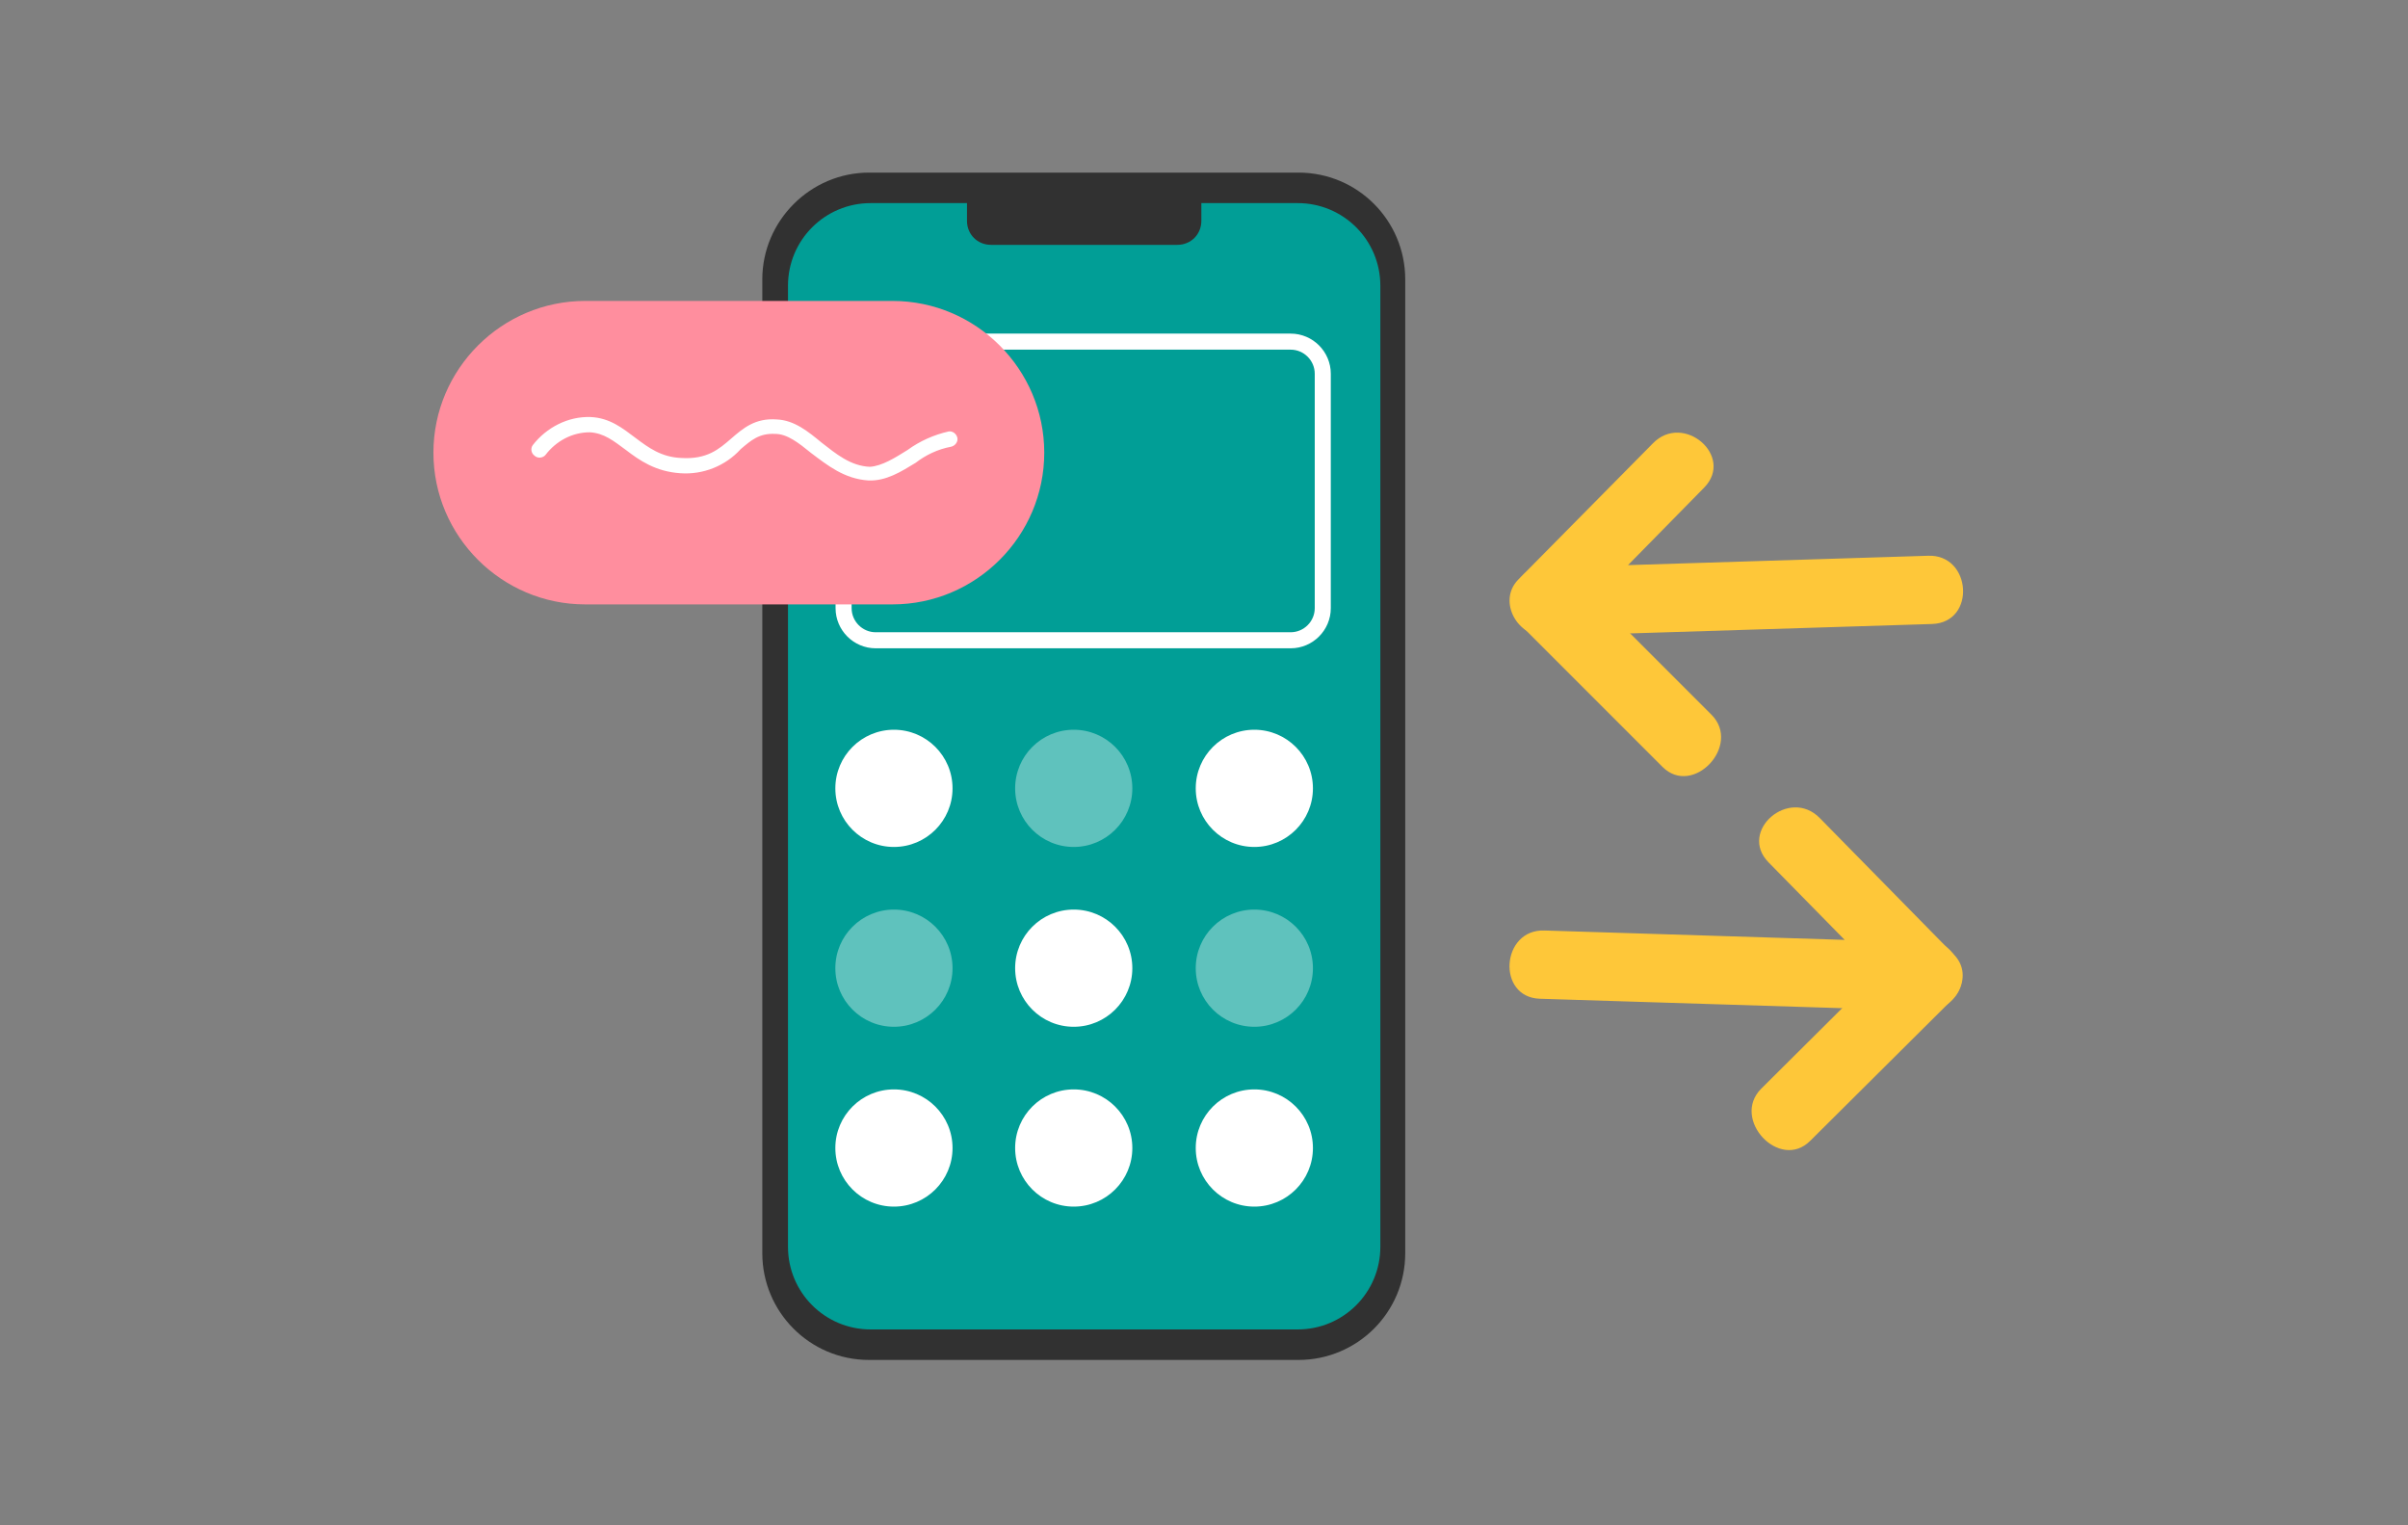
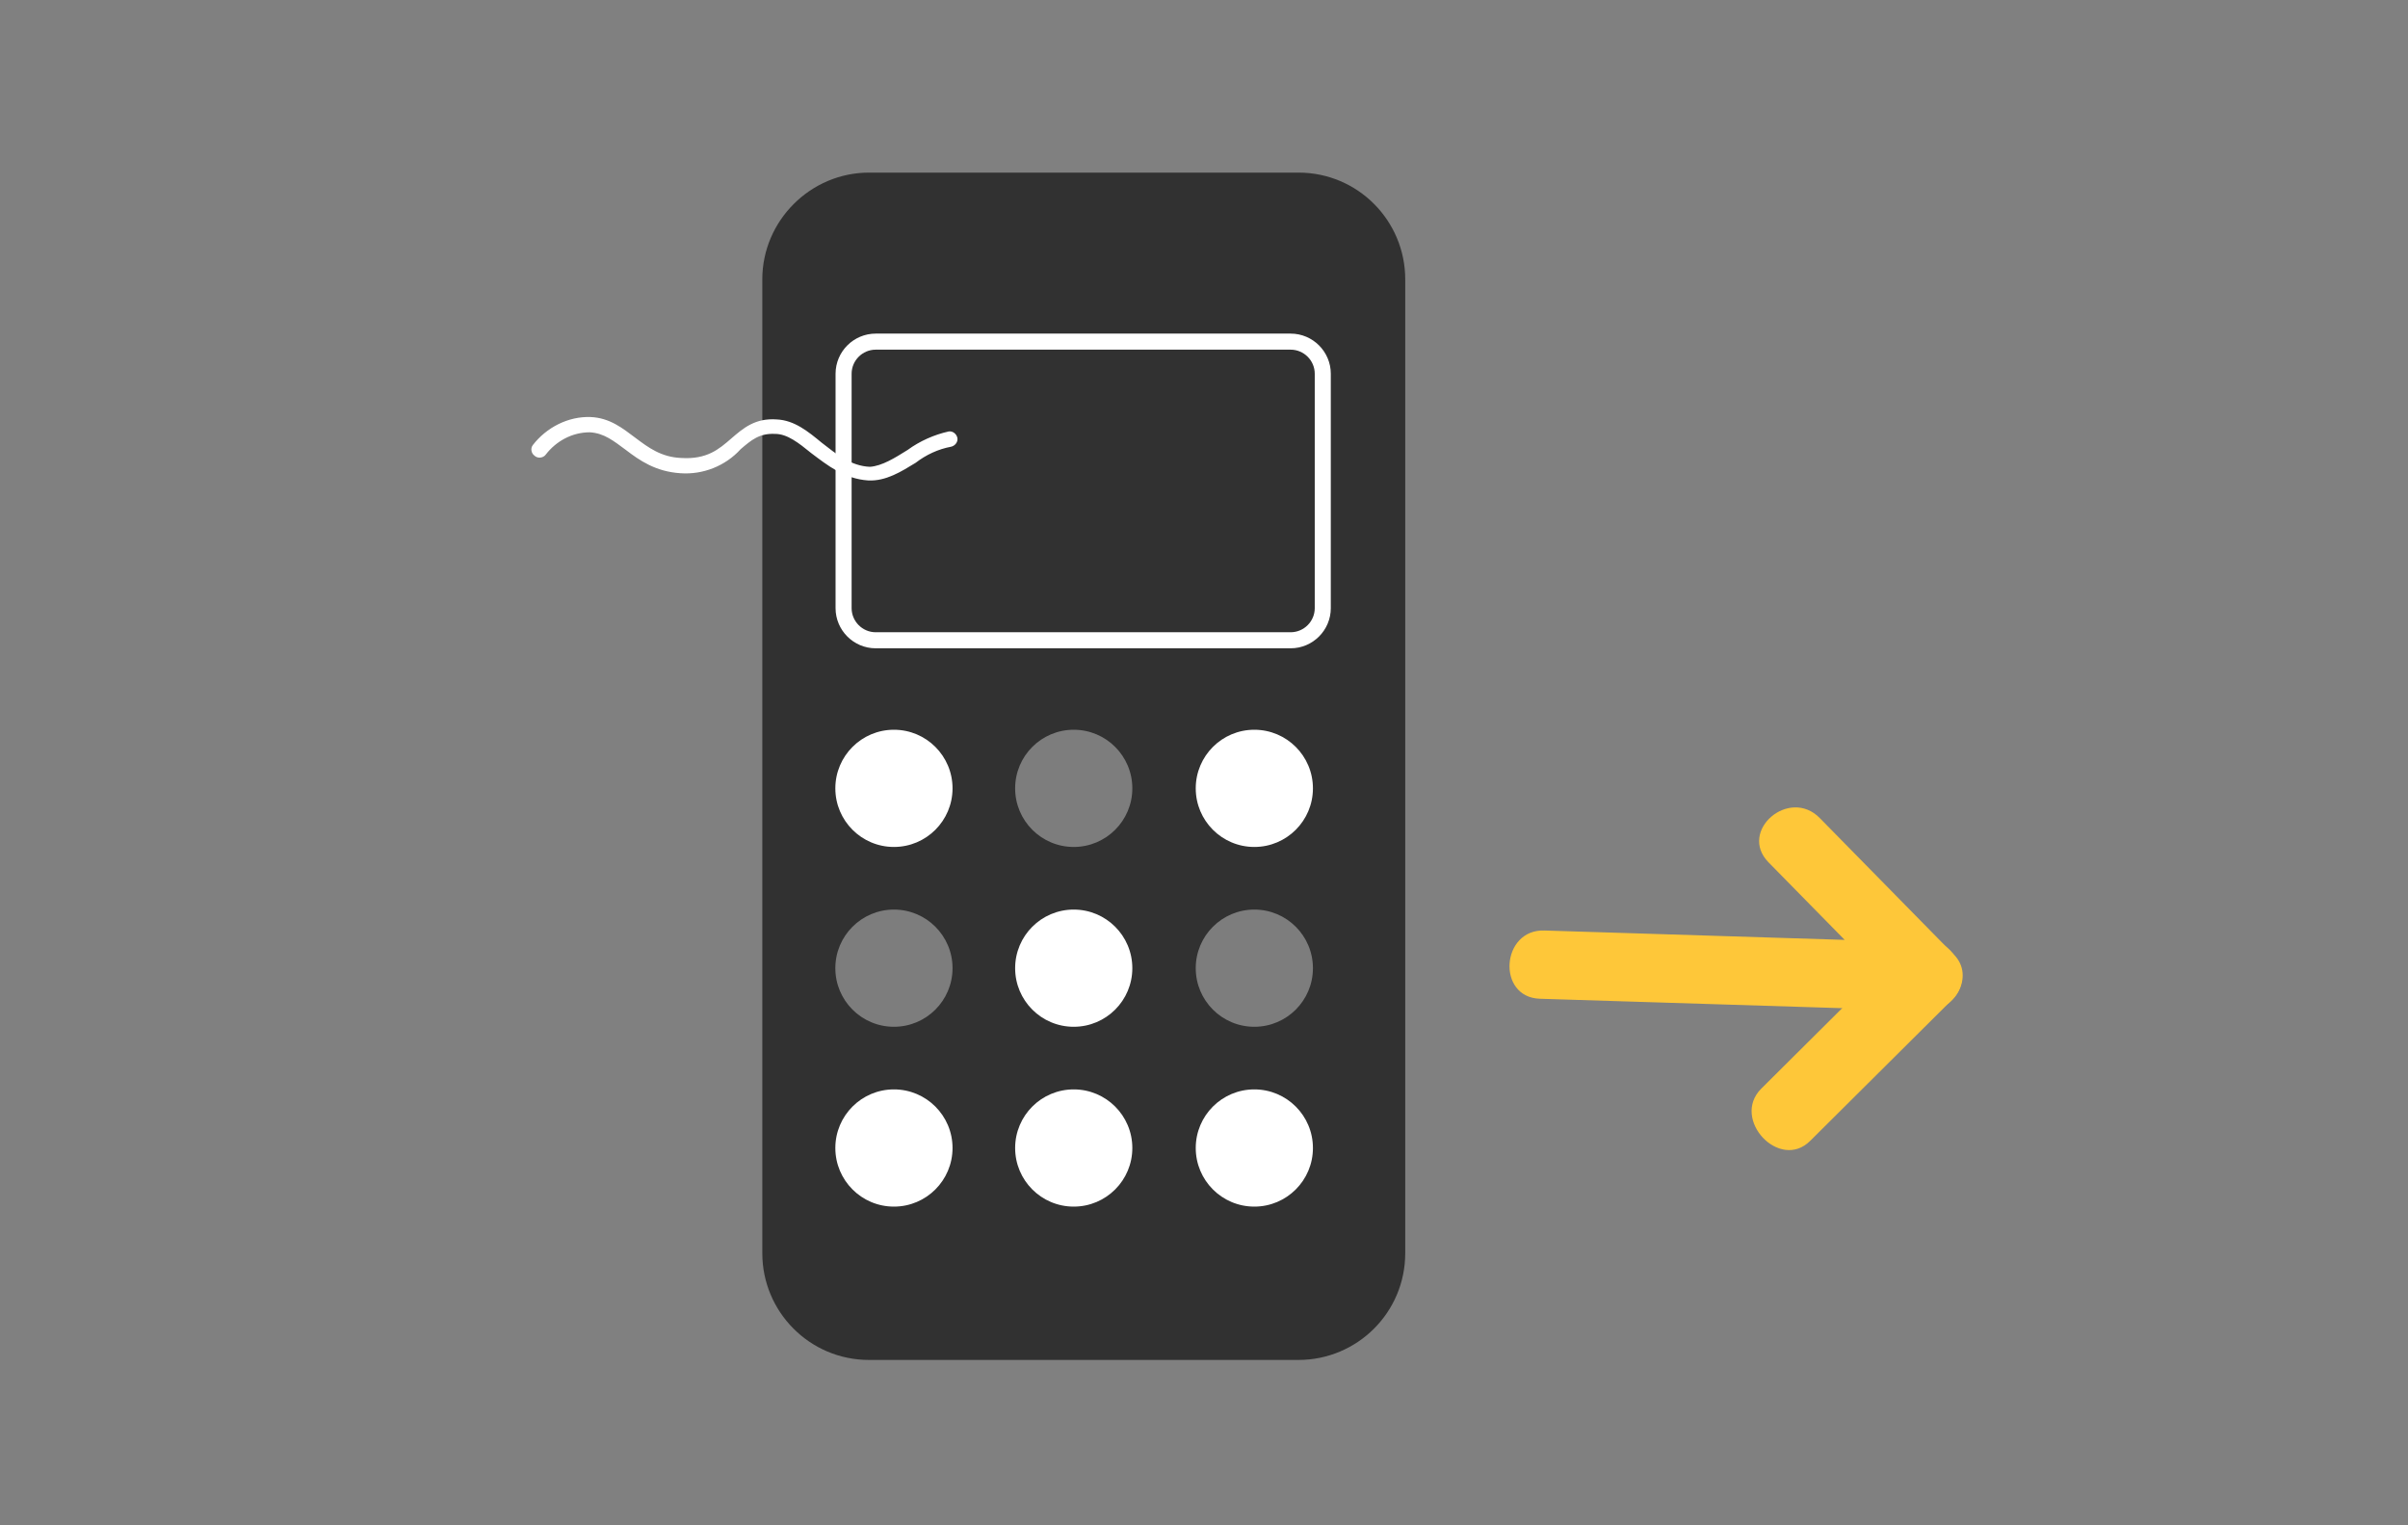
<svg xmlns="http://www.w3.org/2000/svg" version="1.1" id="圖層_1" x="0px" y="0px" viewBox="0 0 300 190" style="enable-background:new 0 0 300 190;" xml:space="preserve">
  <rect x="0" y="0" width="300" height="190" fill="#808080" stroke="none" />
  <style type="text/css">
	.st0{fill:#313131;}
	.st1{fill:#019E96;}
	.st2{fill:none;stroke:#313131;stroke-miterlimit:10;}
	.st3{fill:#FFFFFF;}
	.st4{opacity:0.369;fill:#FFFFFF;enable-background:new    ;}
	.st5{fill:none;}
	.st6{fill:none;stroke:#FFFFFF;stroke-width:2;}
	.st7{fill:#FEC739;}
	.st8{fill:#FF8E9E;}
</style>
  <g id="Group_3732" transform="translate(-195 -4986)">
    <g id="Group_3707" transform="translate(-13.602 -2.114)">
      <g id="Group_3706" transform="translate(268.573 5002.114)">
        <g id="Group_3542" transform="translate(0 0)">
          <path id="Rectangle_257" class="st0" d="M48.3,7.5h53.5c7.4,0,13.3,6,13.3,13.3v121.3c0,7.4-6,13.3-13.3,13.3H48.3      c-7.4,0-13.3-6-13.3-13.3V20.8C35,13.5,41,7.5,48.3,7.5z" />
-           <path id="Rectangle_258" class="st1" d="M48.5,11.3h53.2c5.7,0,10.3,4.6,10.3,10.3v119.7c0,5.7-4.6,10.3-10.3,10.3H48.5      c-5.7,0-10.3-4.6-10.3-10.3V21.6C38.2,15.9,42.8,11.3,48.5,11.3z" />
          <path id="Rectangle_259" class="st0" d="M60.5,8.4h29.2l0,0v5.1c0,1.7-1.3,3-3,3l0,0H63.5c-1.7,0-3-1.3-3-3V8.4L60.5,8.4z" />
          <path id="Path_3097" class="st2" d="M36.7,77.3" />
          <path id="Path_3101" class="st2" d="M123.9,50.3" />
        </g>
        <circle id="Ellipse_765" class="st3" cx="51.4" cy="84.2" r="7.3" />
        <circle id="Ellipse_770" class="st4" cx="51.4" cy="106.6" r="7.3" />
        <circle id="Ellipse_773" class="st3" cx="51.4" cy="129" r="7.3" />
        <circle id="Ellipse_766" class="st4" cx="73.8" cy="84.2" r="7.3" />
        <circle id="Ellipse_769" class="st3" cx="73.8" cy="106.6" r="7.3" />
        <circle id="Ellipse_772" class="st3" cx="73.8" cy="129" r="7.3" />
        <circle id="Ellipse_767" class="st3" cx="96.3" cy="84.2" r="7.3" />
        <circle id="Ellipse_768" class="st4" cx="96.3" cy="106.6" r="7.3" />
        <circle id="Ellipse_771" class="st3" cx="96.3" cy="129" r="7.3" />
        <g id="Rectangle_1581" transform="translate(9.127 20.055)">
          <path class="st5" d="M40,7.5h51.7c2.8,0,5,2.2,5,5v29.2c0,2.8-2.2,5-5,5H40c-2.8,0-5-2.2-5-5V12.5C35,9.7,37.2,7.5,40,7.5z" />
          <path class="st6" d="M40,8.5h51.7c2.2,0,4,1.8,4,4v29.2c0,2.2-1.8,4-4,4H40c-2.2,0-4-1.8-4-4V12.5C36,10.3,37.8,8.5,40,8.5z" />
        </g>
        <g id="Group_3704" transform="translate(92.152 78.008)">
          <path id="Path_3166" class="st7" d="M40.3,23.9l48.1,1.5l-3.5,7l-16.7-17c-3.8-3.9,2.6-9.4,6.4-5.5l16.7,17c2.7,2.7,0,7.2-3.5,7      l-48.1-1.5C34.3,32.2,34.9,23.7,40.3,23.9L40.3,23.9z" />
          <path id="Path_3167" class="st7" d="M91.1,32.5L73.4,50.1c-3.8,3.8-9.9-2.7-6.1-6.5L85,26C88.8,22.3,94.9,28.7,91.1,32.5      L91.1,32.5z" />
        </g>
        <g id="Group_3705" transform="translate(92.152 31.327)">
-           <path id="Path_3166-2" class="st7" d="M88.1,23.9L40,25.4l3.5,7l16.7-17c3.8-3.9-2.6-9.4-6.4-5.5L37,26.9c-2.6,2.7,0,7.2,3.5,7      l48.1-1.5C94.1,32.2,93.5,23.7,88.1,23.9L88.1,23.9z" />
-           <path id="Path_3167-2" class="st7" d="M37.3,32.5L55,50.2c3.8,3.8,9.9-2.7,6.1-6.5L43.4,26C39.6,22.3,33.5,28.7,37.3,32.5      L37.3,32.5z" />
-         </g>
+           </g>
      </g>
-       <path id="Rectangle_1582" class="st8" d="M281.5,5025.6h38.3c10.4,0,18.9,8.5,18.9,18.9l0,0c0,10.4-8.5,18.9-18.9,18.9h-38.3    c-10.4,0-18.9-8.5-18.9-18.9l0,0C262.6,5034.1,271.1,5025.6,281.5,5025.6z" />
      <g id="Group_2078" transform="translate(239.678 5031.162)">
        <path id="Path_2779" class="st3" d="M53.7,15.9c-3.1-0.2-5.1-1.6-6.8-2.9c-1.5-1.1-2.7-2.1-4.5-2.2c-2.2,0-4.2,1.1-5.5,2.8     c-0.3,0.4-1,0.5-1.4,0.1c-0.4-0.3-0.5-0.9-0.2-1.3l0,0c1.7-2.2,4.4-3.6,7.2-3.5c2.4,0.1,4,1.4,5.6,2.6c1.6,1.2,3.2,2.4,5.7,2.5     c3.2,0.2,4.7-1.1,6.2-2.4c1.5-1.3,3-2.6,5.7-2.4c2.2,0.1,3.9,1.5,5.6,2.9c1.8,1.4,3.6,2.9,6,3C78.8,15,80.4,14,82,13     c1.5-1.1,3.3-1.9,5.1-2.3c0.5-0.1,1,0.3,1.1,0.8c0.1,0.5-0.3,1-0.8,1.1l0,0c-1.6,0.3-3.1,1-4.4,2c-1.8,1.1-3.7,2.3-5.9,2.2     c-3-0.2-5.1-1.9-7.1-3.4c-1.6-1.3-3-2.4-4.5-2.4c-2-0.1-3,0.8-4.3,1.9C59.3,15,56.5,16.1,53.7,15.9z" />
      </g>
    </g>
    <rect id="Rectangle_1588" x="230" y="4993.5" class="st5" width="230" height="175" />
  </g>
</svg>